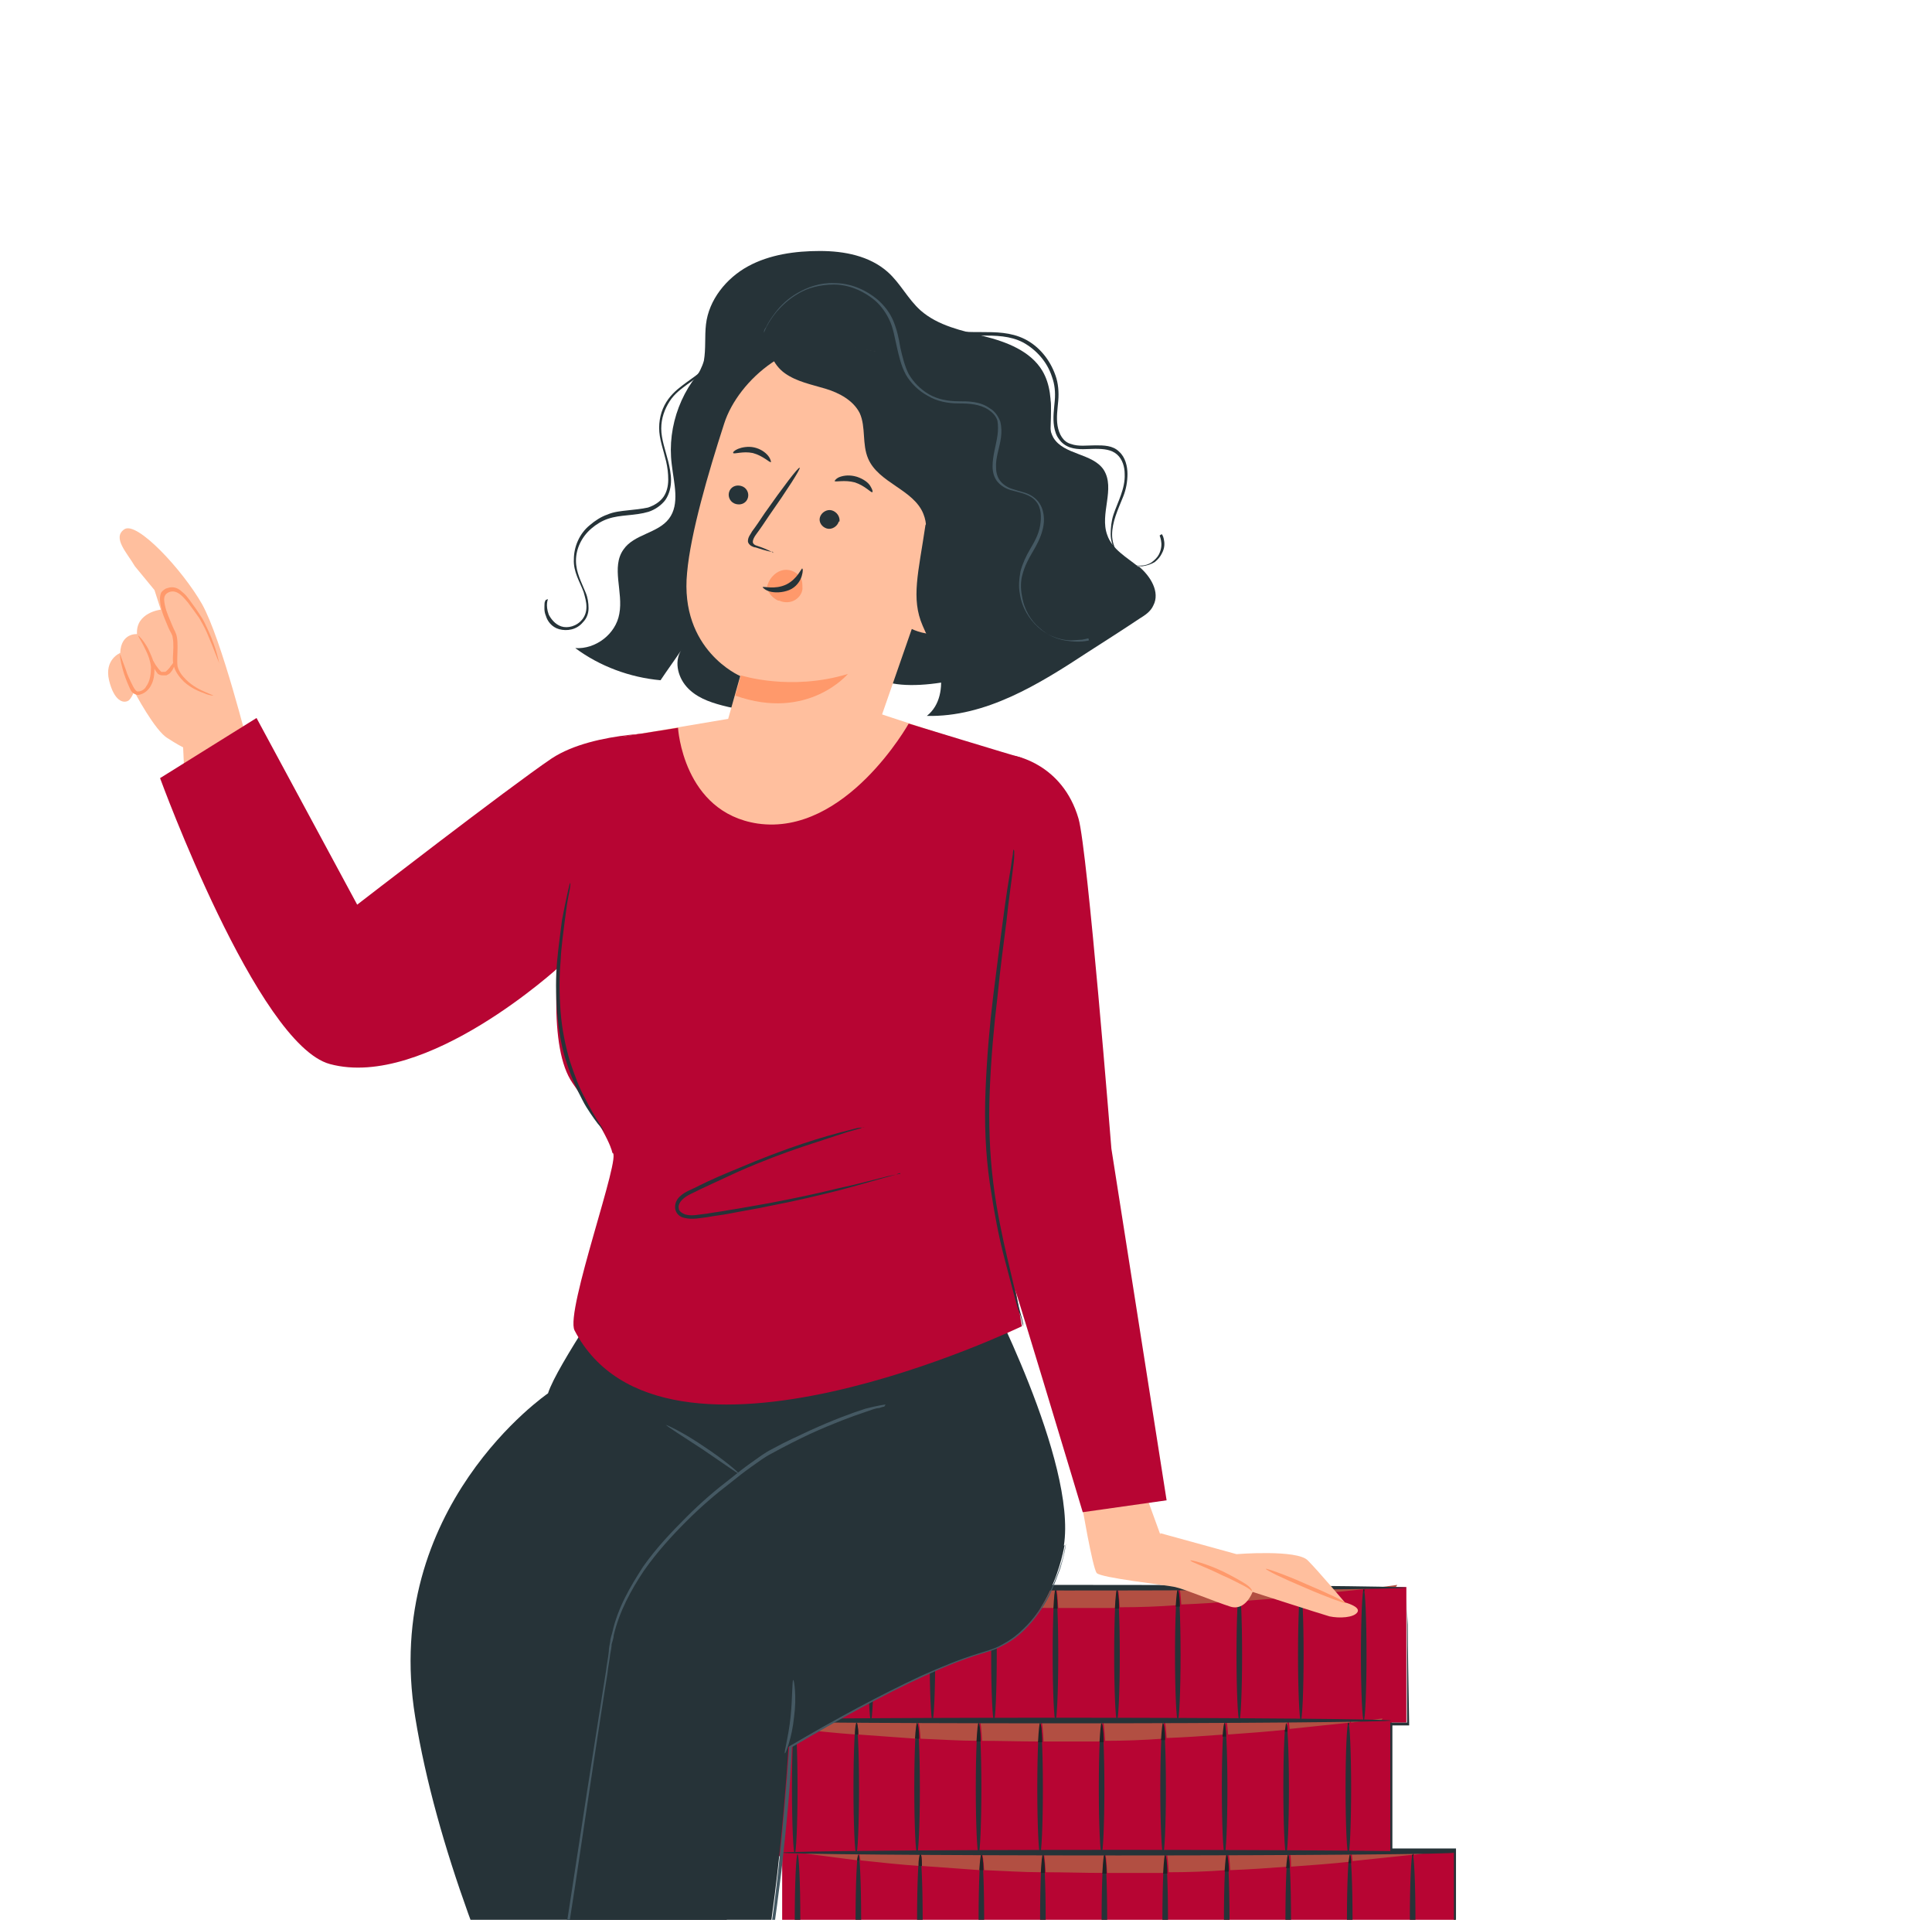
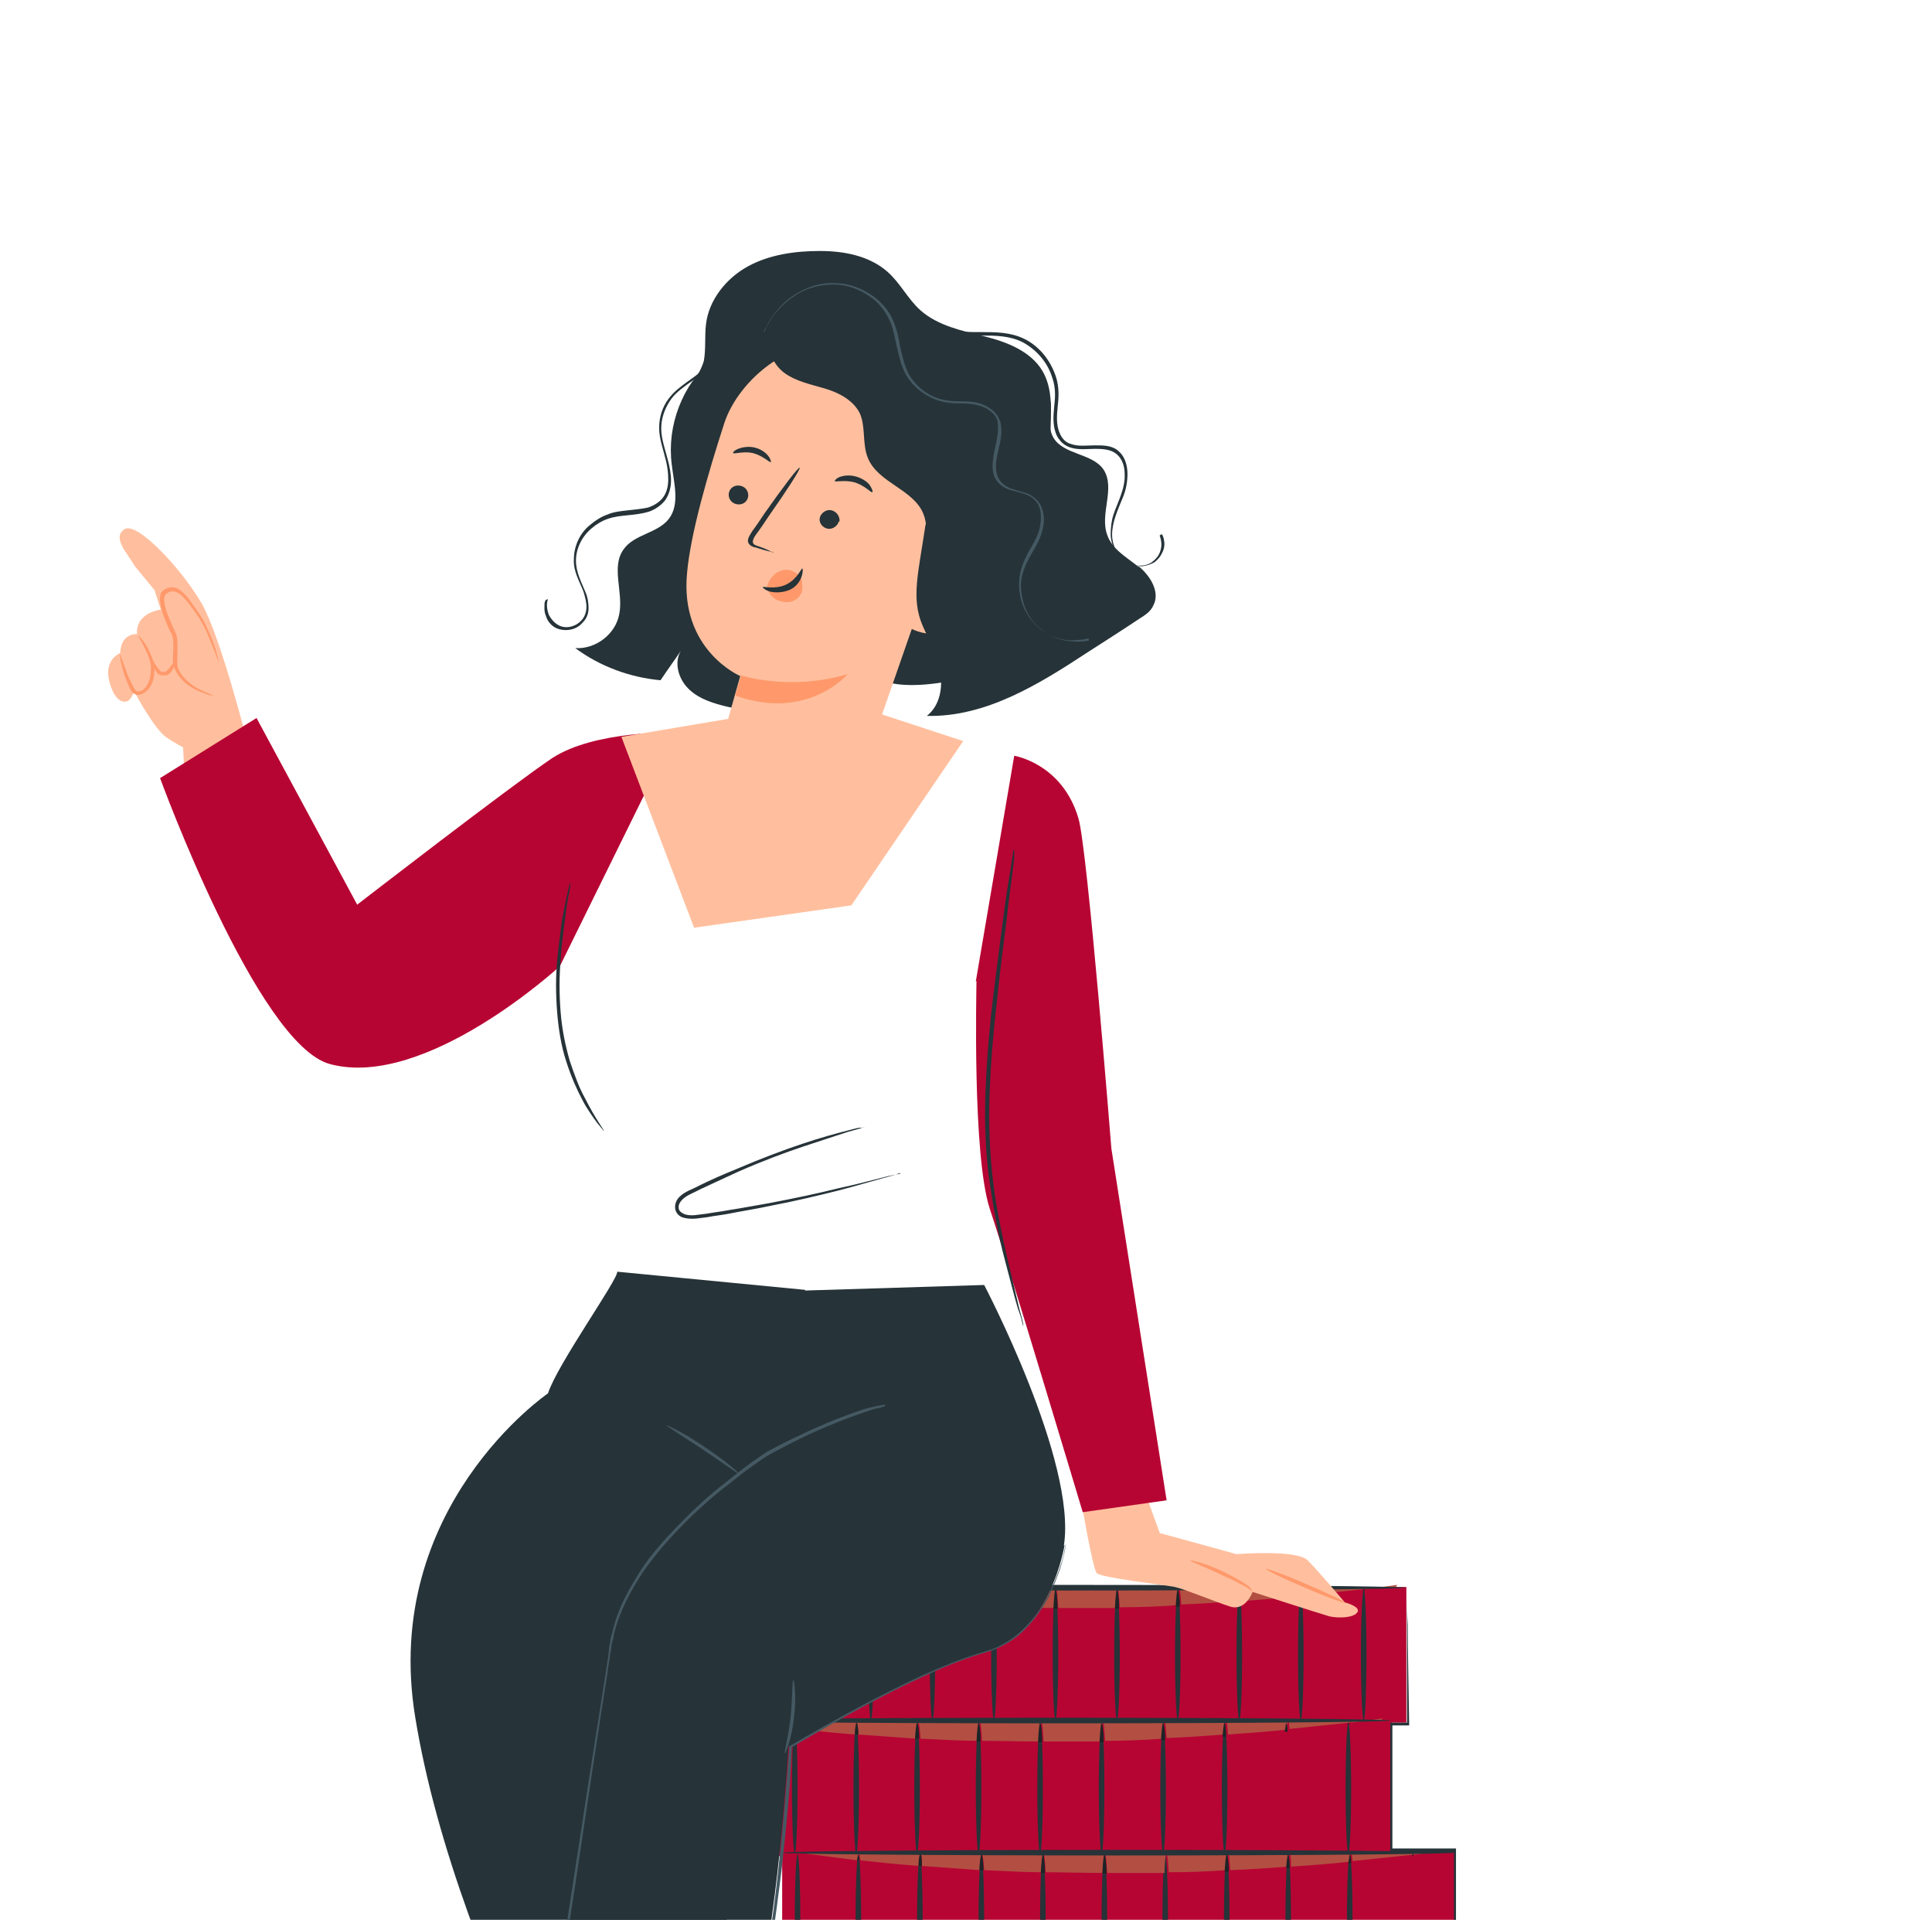
<svg xmlns="http://www.w3.org/2000/svg" id="Ebene_2" viewBox="0 0 276.4 274.6">
  <defs>
    <style>      .st0 {        fill: #263338;      }      .st1 {        fill: none;      }      .st2 {        fill: #ffbf9e;      }      .st3 {        fill: #b70533;      }      .st4 {        fill: #ff996b;      }      .st5 {        fill: #b24f42;      }      .st6 {        fill: #1c2426;      }      .st7 {        fill: #455963;      }      .st8 {        clip-path: url(#clippath);      }    </style>
    <clipPath id="clippath">
      <rect class="st1" width="276.4" height="274.6" />
    </clipPath>
  </defs>
  <g id="Ebene_1-2">
    <g class="st8">
      <g>
        <g>
          <path class="st0" d="M101.8,51.5c-4.2,3.6-6.4,9.4-5.7,14.9.3,2.7,1.2,5.7-.4,7.8-1.6,2.1-5,2.2-6.5,4.4-1.8,2.5,0,6.1-.6,9.2-.5,2.9-3.4,5.1-6.3,4.9,3.5,2.6,7.8,4.2,12.2,4.6,1-1.5,2.1-3,3.1-4.5-1.2,1.6-.7,3.9.6,5.4,1.3,1.5,3.2,2.2,5.1,2.7,9.1,2.4,19.3.2,26.6-5.7" />
          <path class="st0" d="M153.2,72.6c-.8-2-2-3.9-2.5-5.9-1.2-4.5.8-9.7-1.6-13.7-1.7-2.8-5.1-4.1-8.3-4.9-3.2-.8-6.6-1.5-9.1-3.7-1.8-1.6-2.9-3.9-4.7-5.5-2.6-2.3-6.2-3-9.7-3-3.5,0-7.2.5-10.3,2.2-3.1,1.7-5.6,4.8-6,8.3-.2,1.7,0,3.5-.3,5.2-.5,1.8-1.8,3.3-2.6,5-1.7,3.7-.4,8.4,2.8,10.8l25.8,30.1c5.2,1.7,17.4-1.3,21.2-5.2s7.4-14.6,5.4-19.7" />
          <path class="st0" d="M78.4,85.7c0,0-.4.8.1,2.2.3.6.9,1.4,1.8,1.7.9.3,2.2,0,3-1,.4-.5.6-1.1.6-1.8,0-.7-.2-1.4-.4-2.1-.5-1.4-1.5-2.9-1.4-4.7,0-1.8.8-3.7,2.3-4.9.7-.6,1.6-1.2,2.5-1.5.9-.4,2-.5,2.9-.6s2-.2,2.9-.4c.9-.3,1.7-.8,2.2-1.5.5-.7.7-1.6.7-2.5,0-.9-.1-1.7-.3-2.6-.4-1.7-1-3.2-1-4.8,0-1.6.5-3,1.3-4.1.8-1.1,1.8-1.8,2.6-2.4.8-.6,1.6-1.1,2.1-1.6,1.1-1,1.2-1.9,1.3-1.8,0,0,0,0,0,.2,0,0,0,.2-.2.4-.2.4-.4.9-1,1.4-.5.5-1.2,1.1-2.1,1.7-.8.6-1.8,1.3-2.5,2.4-.7,1.1-1.2,2.4-1.2,3.9,0,1.5.6,3.1,1,4.7.2.8.4,1.8.4,2.7,0,.9-.2,1.9-.8,2.8-.6.8-1.5,1.4-2.4,1.7-1,.3-2,.4-3,.5s-1.9.2-2.8.5c-.9.3-1.7.8-2.4,1.4-1.4,1.2-2.2,2.9-2.2,4.6,0,1.7.8,3.1,1.4,4.6.3.7.4,1.5.4,2.2,0,.8-.3,1.5-.8,2-.9,1.1-2.3,1.3-3.4,1-1.1-.3-1.7-1.2-1.9-1.9-.3-.7-.2-1.3-.2-1.7,0-.4.2-.6.2-.6" />
        </g>
        <rect class="st3" x="104.9" y="227" width="96.3" height="19.4" />
        <g>
          <path class="st0" d="M195.1,227.3c-.2,0-.4,4.2-.4,9.4s.2,9.4.4,9.4.4-4.2.4-9.4-.2-9.4-.4-9.4" />
          <path class="st0" d="M186.1,227.3c-.2,0-.4,4.2-.4,9.4s.2,9.4.4,9.4.4-4.2.4-9.4-.2-9.4-.4-9.4" />
          <path class="st0" d="M177.3,227.3c-.2,0-.4,4.2-.4,9.4s.2,9.4.4,9.4.4-4.2.4-9.4-.2-9.4-.4-9.4" />
          <path class="st0" d="M168.5,227.3c-.2,0-.4,4.2-.4,9.4s.2,9.4.4,9.4.4-4.2.4-9.4-.2-9.4-.4-9.4" />
          <path class="st0" d="M159.8,227.3c-.2,0-.4,4.2-.4,9.4s.2,9.4.4,9.4.4-4.2.4-9.4-.2-9.4-.4-9.4" />
          <path class="st0" d="M151,227.3c-.2,0-.4,4.2-.4,9.4s.2,9.4.4,9.4.4-4.2.4-9.4-.2-9.4-.4-9.4" />
          <path class="st0" d="M142.2,227.3c-.2,0-.4,4.2-.4,9.4s.2,9.4.4,9.4.4-4.2.4-9.4-.2-9.4-.4-9.4" />
          <path class="st0" d="M133.4,227.3c-.2,0-.4,4.2-.4,9.4s.2,9.4.4,9.4.4-4.2.4-9.4-.2-9.4-.4-9.4" />
          <path class="st0" d="M124.6,227.3c-.2,0-.4,4.2-.4,9.4s.2,9.4.4,9.4.4-4.2.4-9.4-.2-9.4-.4-9.4" />
          <path class="st0" d="M115.9,227.3c-.2,0-.4,4.2-.4,9.4s.2,9.4.4,9.4.4-4.2.4-9.4-.2-9.4-.4-9.4" />
          <path class="st0" d="M107.1,227.3c-.2,0-.4,4.2-.4,9.4s.2,9.4.4,9.4.4-4.2.4-9.4-.2-9.4-.4-9.4" />
          <path class="st5" d="M199.7,227h-93.2c3,.4,6.1.8,9.2,1.2,0-.6.1-.9.2-.9s.1.3.2.9c2.8.3,5.6.6,8.4.8,0-1.1.2-1.7.2-1.7s.2.6.2,1.7c2.7.2,5.5.4,8.3.6,0-1.4.2-2.3.3-2.3s.2.9.3,2.3c2.7.1,5.5.3,8.2.3,0-1.6.2-2.7.3-2.7s.2,1,.3,2.7c2.7,0,5.5.1,8.2.1,0-1.7.2-2.8.3-2.8s.2,1.1.3,2.8h1.3c2.3,0,4.6,0,6.9,0,0-1.7.2-2.8.3-2.8s.2,1.1.3,2.7c2.7,0,5.5-.1,8.2-.3,0-1.5.2-2.5.3-2.5s.2.9.3,2.4c2.8-.1,5.5-.3,8.2-.5,0-1.2.2-2,.3-2s.2.7.3,2c2.8-.2,5.6-.4,8.4-.7,0-.8.1-1.3.2-1.3s.1.4.2,1.2c2.9-.3,5.8-.6,8.6-.9,0-.2,0-.3.1-.3s0,.1.1.3c1.5-.2,3-.4,4.5-.6" />
          <path class="st6" d="M195.1,227.3s0,.1-.1.3c0,0,.1,0,.2,0,0-.2,0-.3-.1-.3" />
          <path class="st6" d="M186.1,227.3c0,0-.1.5-.2,1.3.1,0,.3,0,.4,0,0-.8-.1-1.2-.2-1.2" />
          <path class="st6" d="M177.3,227.3c-.1,0-.2.7-.3,2,.2,0,.3,0,.5,0,0-1.2-.2-1.9-.2-1.9" />
          <path class="st6" d="M168.5,227.3c-.1,0-.2.9-.3,2.5.2,0,.4,0,.6,0,0-1.5-.2-2.4-.3-2.4" />
          <path class="st6" d="M159.8,227.3c-.1,0-.2,1.1-.3,2.8.2,0,.4,0,.6,0,0-1.7-.2-2.7-.3-2.7" />
          <path class="st6" d="M151,227.3c-.1,0-.2,1.1-.3,2.8h.6c0-1.7-.2-2.8-.3-2.8" />
          <path class="st6" d="M142.2,227.3c-.1,0-.2,1-.3,2.7.2,0,.4,0,.6,0,0-1.6-.2-2.7-.3-2.7" />
          <path class="st6" d="M133.4,227.3c-.1,0-.2.9-.3,2.3.2,0,.4,0,.6,0,0-1.4-.2-2.3-.3-2.3" />
          <path class="st6" d="M124.6,227.3c0,0-.2.6-.2,1.7.2,0,.3,0,.5,0,0-1.1-.2-1.7-.2-1.7" />
          <path class="st6" d="M115.9,227.3c0,0-.1.3-.2.9.1,0,.2,0,.3,0,0-.6-.1-.9-.2-.9" />
          <path class="st0" d="M104.9,227.1c0,.2,21.5.4,48.1.4s48.1-.2,48.1-.4-21.5-.4-48.1-.4-48.1.2-48.1.4" />
        </g>
        <rect class="st3" x="102.8" y="246.1" width="96.3" height="19.4" />
        <g>
          <path class="st0" d="M192.9,246.4c-.2,0-.4,4.2-.4,9.4s.2,9.4.4,9.4.4-4.2.4-9.4-.2-9.4-.4-9.4" />
-           <path class="st0" d="M184,246.4c-.2,0-.4,4.2-.4,9.4s.2,9.4.4,9.4.4-4.2.4-9.4-.2-9.4-.4-9.4" />
          <path class="st0" d="M175.2,246.4c-.2,0-.4,4.2-.4,9.4s.2,9.4.4,9.4.4-4.2.4-9.4-.2-9.4-.4-9.4" />
          <path class="st0" d="M166.4,246.4c-.2,0-.4,4.2-.4,9.4s.2,9.4.4,9.4.4-4.2.4-9.4-.2-9.4-.4-9.4" />
          <path class="st0" d="M157.6,246.4c-.2,0-.4,4.2-.4,9.4s.2,9.4.4,9.4.4-4.2.4-9.4-.2-9.4-.4-9.4" />
          <path class="st0" d="M148.8,246.4c-.2,0-.4,4.2-.4,9.4s.2,9.4.4,9.4.4-4.2.4-9.4-.2-9.4-.4-9.4" />
          <path class="st0" d="M140,246.4c-.2,0-.4,4.2-.4,9.4s.2,9.4.4,9.4.4-4.2.4-9.4-.2-9.4-.4-9.4" />
          <path class="st0" d="M131.2,246.4c-.2,0-.4,4.2-.4,9.4s.2,9.4.4,9.4.4-4.2.4-9.4-.2-9.4-.4-9.4" />
          <path class="st0" d="M122.5,246.4c-.2,0-.4,4.2-.4,9.4s.2,9.4.4,9.4.4-4.2.4-9.4-.2-9.4-.4-9.4" />
          <path class="st0" d="M113.7,246.4c-.2,0-.4,4.2-.4,9.4s.2,9.4.4,9.4.4-4.2.4-9.4-.2-9.4-.4-9.4" />
          <path class="st0" d="M104.9,246.4c-.2,0-.4,4.2-.4,9.4s.2,9.4.4,9.4.4-4.2.4-9.4-.2-9.4-.4-9.4" />
          <path class="st5" d="M197.6,246.1h-93.2c3,.4,6.1.8,9.2,1.2,0-.6.1-.9.2-.9s.1.3.2.9c2.8.3,5.6.6,8.4.8,0-1.1.2-1.7.2-1.7s.2.6.2,1.7c2.7.2,5.5.4,8.3.6,0-1.4.2-2.3.3-2.3s.2.9.3,2.3c2.7.1,5.5.3,8.2.3,0-1.6.2-2.7.3-2.7s.2,1,.3,2.7c2.7,0,5.5.1,8.2.1,0-1.7.2-2.8.3-2.8s.2,1.1.3,2.8h1.3c2.3,0,4.6,0,6.9,0,0-1.7.2-2.8.3-2.8s.2,1.1.3,2.7c2.7,0,5.5-.1,8.2-.3,0-1.5.2-2.5.3-2.5s.2.9.3,2.4c2.8-.1,5.5-.3,8.2-.5,0-1.2.2-2,.3-2s.2.7.3,2c2.8-.2,5.6-.4,8.4-.7,0-.8.1-1.3.2-1.3s.1.4.2,1.2c2.9-.3,5.8-.6,8.6-.9,0-.2,0-.3.1-.3s0,.1.1.3c1.5-.2,3-.4,4.5-.6" />
          <path class="st6" d="M192.9,246.4s0,.1-.1.3c0,0,.1,0,.2,0,0-.2,0-.3-.1-.3" />
          <path class="st6" d="M184,246.4c0,0-.1.5-.2,1.3.1,0,.3,0,.4,0,0-.8-.1-1.2-.2-1.2" />
          <path class="st6" d="M175.2,246.4c-.1,0-.2.7-.3,2,.2,0,.3,0,.5,0,0-1.2-.2-2-.2-2" />
          <path class="st6" d="M166.4,246.4c-.1,0-.2.9-.3,2.5.2,0,.4,0,.6,0,0-1.5-.2-2.4-.3-2.4" />
          <path class="st6" d="M157.6,246.4c-.1,0-.2,1.1-.3,2.8.2,0,.4,0,.6,0,0-1.7-.2-2.7-.3-2.7" />
          <path class="st6" d="M148.8,246.4c-.1,0-.2,1.1-.3,2.8h.6c0-1.7-.2-2.8-.3-2.8" />
          <path class="st6" d="M140,246.4c-.1,0-.2,1-.3,2.7.2,0,.4,0,.6,0,0-1.6-.2-2.7-.3-2.7" />
          <path class="st6" d="M131.2,246.4c-.1,0-.2.9-.3,2.3.2,0,.4,0,.6,0,0-1.4-.2-2.3-.3-2.3" />
          <path class="st6" d="M122.5,246.4c0,0-.2.6-.2,1.7.2,0,.3,0,.5,0,0-1.1-.2-1.7-.2-1.7" />
          <path class="st6" d="M113.7,246.4c0,0-.1.3-.2.9.1,0,.2,0,.3,0,0-.6-.1-.9-.2-.9" />
          <path class="st0" d="M102.8,246.1c0,.2,21.5.4,48.1.4s48.1-.2,48.1-.4-21.5-.4-48.1-.4-48.1.2-48.1.4" />
        </g>
        <rect class="st3" x="111.9" y="264.9" width="96.3" height="19.4" />
        <g>
-           <path class="st0" d="M202.1,265.2c-.2,0-.4,4.2-.4,9.4s.2,9.4.4,9.4.4-4.2.4-9.4-.2-9.4-.4-9.4" />
          <path class="st0" d="M193.1,265.2c-.2,0-.4,4.2-.4,9.4s.2,9.4.4,9.4.4-4.2.4-9.4-.2-9.4-.4-9.4" />
          <path class="st0" d="M184.3,265.2c-.2,0-.4,4.2-.4,9.4s.2,9.4.4,9.4.4-4.2.4-9.4-.2-9.4-.4-9.4" />
          <path class="st0" d="M175.5,265.2c-.2,0-.4,4.2-.4,9.4s.2,9.4.4,9.4.4-4.2.4-9.4-.2-9.4-.4-9.4" />
          <path class="st0" d="M166.7,265.2c-.2,0-.4,4.2-.4,9.4s.2,9.4.4,9.4.4-4.2.4-9.4-.2-9.4-.4-9.4" />
          <path class="st0" d="M158,265.2c-.2,0-.4,4.2-.4,9.4s.2,9.4.4,9.4.4-4.2.4-9.4-.2-9.4-.4-9.4" />
          <path class="st0" d="M149.2,265.2c-.2,0-.4,4.2-.4,9.4s.2,9.4.4,9.4.4-4.2.4-9.4-.2-9.4-.4-9.4" />
          <path class="st0" d="M140.4,265.2c-.2,0-.4,4.2-.4,9.4s.2,9.4.4,9.4.4-4.2.4-9.4-.2-9.4-.4-9.4" />
          <path class="st0" d="M131.6,265.2c-.2,0-.4,4.2-.4,9.4s.2,9.4.4,9.4.4-4.2.4-9.4-.2-9.4-.4-9.4" />
          <path class="st0" d="M122.8,265.2c-.2,0-.4,4.2-.4,9.4s.2,9.4.4,9.4.4-4.2.4-9.4-.2-9.4-.4-9.4" />
          <path class="st0" d="M114.1,265.2c-.2,0-.4,4.2-.4,9.4s.2,9.4.4,9.4.4-4.2.4-9.4-.2-9.4-.4-9.4" />
          <path class="st5" d="M206.7,264.9h-93.2c3,.4,6.1.8,9.2,1.2,0-.5.1-.9.2-.9s.1.3.2.9c2.8.3,5.6.6,8.4.8,0-1.1.1-1.7.2-1.7s.2.6.2,1.7c2.7.2,5.5.4,8.3.6,0-1.4.2-2.3.3-2.3s.2.9.3,2.3c2.7.1,5.5.3,8.2.3,0-1.6.2-2.7.3-2.7s.2,1,.3,2.7c2.7,0,5.5.1,8.2.1,0-1.7.2-2.8.3-2.8s.2,1.1.3,2.8h1.3c2.3,0,4.6,0,6.9,0,0-1.7.2-2.8.3-2.8s.2,1,.3,2.7c2.7,0,5.5-.1,8.2-.3,0-1.5.2-2.5.3-2.5s.2.9.3,2.5c2.8-.1,5.5-.3,8.2-.5,0-1.2.2-2,.3-2s.2.7.2,2c2.8-.2,5.6-.4,8.4-.7,0-.8.1-1.3.2-1.3s.1.5.2,1.2c2.9-.3,5.8-.6,8.6-.9,0-.2,0-.3.1-.3s0,.1.1.3c1.5-.2,3-.4,4.5-.6" />
          <path class="st6" d="M202.1,265.2s0,.1-.1.3c0,0,.1,0,.2,0,0-.2,0-.3-.1-.3" />
          <path class="st6" d="M193.1,265.2c0,0-.1.5-.2,1.3.1,0,.3,0,.4,0,0-.8-.1-1.2-.2-1.2" />
          <path class="st6" d="M184.3,265.2c-.1,0-.2.7-.3,2,.2,0,.3,0,.5,0,0-1.2-.2-2-.2-2" />
          <path class="st6" d="M175.5,265.2c-.1,0-.2.9-.3,2.5.2,0,.4,0,.6,0,0-1.5-.2-2.5-.3-2.5" />
-           <path class="st6" d="M166.7,265.2c-.1,0-.2,1-.3,2.8.2,0,.4,0,.6,0,0-1.7-.2-2.7-.3-2.7" />
          <path class="st6" d="M158,265.2c-.1,0-.2,1.1-.3,2.8h.6c0-1.7-.2-2.8-.3-2.8" />
          <path class="st6" d="M149.2,265.2c-.1,0-.2,1-.3,2.7.2,0,.4,0,.6,0,0-1.6-.2-2.7-.3-2.7" />
          <path class="st6" d="M140.4,265.2c-.1,0-.2.9-.3,2.3.2,0,.4,0,.6,0,0-1.4-.2-2.3-.3-2.3" />
          <path class="st6" d="M131.6,265.2c0,0-.2.6-.2,1.7.2,0,.3,0,.5,0,0-1.1-.1-1.7-.2-1.7" />
          <path class="st6" d="M122.8,265.2c0,0-.1.3-.2.9.1,0,.2,0,.3,0,0-.6-.1-.9-.2-.9" />
          <path class="st0" d="M111.9,265c0,.2,21.5.4,48.1.4s48.1-.2,48.1-.4-21.5-.4-48.1-.4-48.1.2-48.1.4" />
        </g>
        <g>
          <path class="st0" d="M197.7,340s0-.1,0-.3c0-.2,0-.5,0-.9,0-.9,0-2.1,0-3.6,0-3.2,0-7.8-.1-13.5v-.2h.2c1.7,0,3.4,0,5.3,0l-.2.2c0-5.5,0-11.8,0-18.7l.3.3c-1.9,0-4.1,0-6.2,0h-.3v-.3c0-5.8,0-12,0-18.5v-.3h11.6l-.3.3c0-6.9,0-13.6,0-19.8l.3.3c-3.2,0-6.2,0-9.1,0h-.3v-.3c0-6.8,0-12.9,0-18.1v-.2h.2c.9,0,1.6,0,2.4,0l-.2.2c0-6,0-10.9,0-14.2,0-1.6,0-2.9,0-3.8,0-.4,0-.7,0-1,0-.2,0-.3,0-.3s0,.1,0,.3c0,.3,0,.6,0,1,0,.9,0,2.2.1,3.8,0,3.4.1,8.2.2,14.2v.2h-.2c-.8,0-1.5,0-2.4,0l.2-.2c0,5.3,0,11.4,0,18.1l-.3-.3c2.9,0,6,0,9.1,0h.3v.3c0,6.2,0,12.9,0,19.8v.3h-11.6l.3-.3c0,6.5,0,12.8,0,18.5l-.3-.3c2.1,0,4.2,0,6.2,0h.3v.3c0,6.9,0,13.2,0,18.7v.2h-.2c-1.9,0-3.6,0-5.3,0l.2-.2c0,5.7,0,10.3-.1,13.5,0,1.5,0,2.8,0,3.6,0,.4,0,.7,0,.9,0,.2,0,.3,0,.3" />
          <path class="st2" d="M35.6,107s-3.9-15.6-6.7-20.6c-2.8-4.9-9.3-11.9-11.1-10.7-1.8,1.2.4,3.4,1.5,5.3l2.8,3.4.9,2.8s-3.6.4-3.4,3.5c0,0-2.3-.2-2.4,2.7,0,0-2.3.9-1.6,3.9.7,2.9,2,3.4,2.8,2.9.4-.3.8-1.3.8-1.3,0,0,3,5.7,4.8,6.7,1.2.8,2.2,1.3,2.2,1.3l.2,4.4s1.6,2.3,5.6-1.7c4-4.1,3.7-2.8,3.7-2.8" />
          <path class="st4" d="M31.4,94.9s-.2-.4-.5-1.2c-.3-.8-.7-1.8-1.3-3.2-.3-.7-.7-1.4-1.1-2.1-.5-.7-1-1.4-1.6-2.2-.6-.7-1.3-1.6-2.2-1.6-.4,0-.9.2-1.1.6-.2.4-.1.9,0,1.4.2,1,.7,2,1.1,3,.2.5.5.9.6,1.5.1.5.1,1,.1,1.5,0,1-.1,1.9,0,2.7.2.8.7,1.4,1.2,1.9,1,1,2.1,1.5,2.8,1.8.7.3,1.2.5,1.1.5,0,0-.5,0-1.2-.3-.8-.3-1.9-.7-3-1.7-.5-.5-1.1-1.2-1.4-2.1-.3-.9-.1-1.8-.1-2.8,0-.5,0-1-.1-1.4,0-.4-.4-.9-.6-1.4-.4-1-.9-2-1.1-3.1-.1-.6-.2-1.2,0-1.8.1-.3.4-.5.7-.7.3-.1.6-.2.9-.2.6,0,1.1.3,1.5.7.4.3.7.7,1,1.1.6.8,1.1,1.5,1.6,2.3.5.7.8,1.5,1.1,2.1.6,1.3,1,2.5,1.2,3.2s.3,1.2.3,1.2" />
          <path class="st4" d="M19.8,90.9s.7.6,1.4,1.9c.3.7.7,1.4.9,2.5,0,1,0,2.2-.8,3.2-.4.5-.9.8-1.5.9-.4,0-.7-.2-.9-.4-.2-.2-.3-.5-.4-.7-.4-.9-.7-1.7-.9-2.4-.4-1.4-.5-2.3-.4-2.3,0,0,.3.9.8,2.2.2.7.6,1.5,1,2.3.2.4.5.9.8.8.4,0,.9-.3,1.1-.7.6-.8.7-1.9.7-2.8-.1-.9-.4-1.7-.7-2.3-.6-1.3-1.1-2-1.1-2.1" />
          <path class="st4" d="M25,94.8c0,0,0,.3-.2.8-.1.2-.3.5-.5.7-.1.1-.3.2-.5.3-.1,0-.3,0-.4,0,0,0,0,0-.1,0-.4,0-.5-.1-.7-.2-.1-.1-.2-.3-.3-.4-.2-.3-.3-.5-.4-.8-.2-.5-.2-.8-.1-.8,0,0,.2.2.4.6.1.2.3.4.5.7.2.2.4.5.5.4,0,0,.2,0,.4,0h0,0c0,0,0,0,0,0h0s0,0,0,0c.1,0,.2-.1.3-.2.2-.2.4-.4.5-.6.3-.3.4-.6.5-.6" />
          <path class="st0" d="M152.3,221s-2,12.9-11.6,15.4c-9.6,2.5-27.9,13.5-27.9,13.5,0,0-1.5,26.1-5.3,39.3s-12.3,41.7-12.3,41.7l-22-4.9s11.8-76.4,13.9-90.7c2.1-14.3,22.3-27.1,22.3-27.1l5.6-23.6,25.8-.8s13.3,25.3,11.4,37.3" />
          <path class="st0" d="M88.3,181.9c.2,1-8.6,13.3-9.9,17.4,0,0-23.9,16.3-19,46.3,6,37,32.3,80.1,32.5,78.6l22.7-9.5s-17.2-64-16.6-64.7c.6-.7,12-40.6,12-40.6l5.2-24.9-26.9-2.6h0Z" />
          <path class="st7" d="M126.5,201.2s-.2,0-.7.2c-.5,0-1.2.3-2.1.6-1.8.6-4.5,1.6-7.8,3.1-1.7.8-3.5,1.7-5.5,2.8-1,.5-1.9,1.2-2.9,1.9-1,.7-2,1.5-3,2.3-2.1,1.6-4.2,3.4-6.3,5.5-2.1,2.1-4.2,4.4-6.1,7.1-1.8,2.7-3.5,5.8-4.3,9.2,0,.4-.2.9-.3,1.3,0,.4-.1.9-.2,1.4-.1.9-.3,1.8-.4,2.8-.3,1.9-.6,3.7-.9,5.7-1.2,7.7-2.4,15.9-3.7,24.5-2.7,17.3-5.6,36.4-8.6,56.5l-.2-.3c1.7.4,3.5.8,5.3,1.2,5.7,1.3,11.2,2.5,16.7,3.7l-.3.2c4.5-15.3,8.9-29.8,12.8-43.3,1.7-6.8,2.6-13.4,3.3-19.7.7-6.3,1.2-12.3,1.6-17.9h0c0-.1,0-.2,0-.2,6.8-4,13.1-7.4,18.9-10.1,2.9-1.3,5.6-2.4,8.2-3.2.7-.2,1.3-.4,1.9-.6.6-.2,1.2-.5,1.7-.8,1.1-.6,2-1.3,2.8-2.1,1.6-1.5,2.7-3.2,3.5-4.7.8-1.5,1.3-2.9,1.7-4s.6-2,.7-2.6c.1-.6.2-.9.2-.9,0,0-.1,1.2-.8,3.5-.4,1.1-.9,2.5-1.6,4-.8,1.5-1.9,3.2-3.5,4.8-.8.8-1.7,1.5-2.8,2.1-.6.3-1.1.6-1.7.8-.6.2-1.2.4-1.9.6-2.6.8-5.3,1.9-8.1,3.2-5.7,2.6-12,6.1-18.8,10.1v-.2c-.2,5.6-.8,11.6-1.5,17.9-.8,6.3-1.6,13-3.3,19.8-3.9,13.5-8.2,28-12.7,43.3v.2c0,0-.3,0-.3,0-5.5-1.2-11-2.5-16.7-3.7-1.8-.4-3.6-.8-5.3-1.2h-.2s0-.3,0-.3c3.1-20.1,6-39.1,8.7-56.5,1.3-8.6,2.6-16.9,3.8-24.5.3-1.9.6-3.8.9-5.7.1-.9.3-1.8.4-2.8,0-.4.1-.9.2-1.4,0-.4.2-.9.3-1.3.8-3.6,2.6-6.6,4.4-9.4,1.9-2.7,4.1-5,6.2-7.1,2.1-2.1,4.2-3.9,6.3-5.5,1-.8,2-1.6,3-2.3,1-.7,1.9-1.4,2.9-1.9,2-1.1,3.8-1.9,5.5-2.7,3.3-1.5,6-2.5,7.9-3.1,1.9-.5,2.9-.6,2.9-.6" />
          <path class="st7" d="M95.2,203.8c0-.1,2.6,1.1,5.5,3.1,2.9,1.9,5.1,3.8,5,3.9,0,.1-2.4-1.6-5.2-3.5-2.9-1.9-5.3-3.4-5.2-3.5" />
          <path class="st7" d="M113.5,240.3c.1,0,.5,2.4.1,5.3-.3,3-1.2,5.2-1.3,5.2-.2,0,.5-2.3.8-5.2.3-2.9.2-5.3.4-5.3" />
          <path class="st2" d="M121.6,49.6l3.6.7,11.7,9.5c1.9.7,2.9,2.7,2.4,4.7l-14.5,41.7-21.8.8,2.9-10.3s-8.7-3.7-7.6-14.8c.5-5.6,3-14.2,5.3-21.3,2-6.3,10.2-13.3,18-10.9" />
          <path class="st4" d="M114.8,84.2c0-.6,0-1.2-.3-1.6-.6-.9-1.7-1.3-2.7-1s-1.9,1.3-2.1,2.5c.3.8.8,1.4,1.6,1.8.1,0,.2,0,.4.1.6.2,1.3.2,1.9-.1s1.1-.9,1.2-1.6" />
          <path class="st0" d="M104.3,70.4c-.2.7.2,1.5,1,1.7.8.2,1.5-.2,1.7-.9.2-.7-.2-1.5-1-1.7-.8-.2-1.5.2-1.7.9" />
          <path class="st0" d="M104.9,64.8c.1.2,1.4-.3,2.8,0,1.5.4,2.4,1.4,2.6,1.3,0,0,0-.4-.4-.9s-1.1-1-2-1.2c-.9-.2-1.8,0-2.3.2-.5.2-.8.5-.7.6" />
          <path class="st0" d="M110.7,79.1c0,0-.8-.5-2.3-1-.4-.1-.7-.3-.7-.6,0-.3.2-.7.5-1.1.6-.8,1.2-1.7,1.8-2.6,2.6-3.7,4.6-6.8,4.4-6.9s-2.4,2.8-5,6.5c-.6.9-1.2,1.8-1.8,2.6-.2.4-.6.8-.6,1.4,0,.3.3.6.5.7.2.1.4.2.6.2,1.5.5,2.4.7,2.4.6" />
          <path class="st4" d="M106,96.6s7.1,2.3,15.3-.2c0,0-5.7,6.8-16.1,3.1,0,0,.8-2.9.8-2.9Z" />
          <path class="st0" d="M114.8,81.3c-.2,0-.7,1.5-2.3,2.3-1.7.8-3.3.2-3.4.4,0,0,.3.4,1,.6.7.2,1.8.2,2.8-.2s1.6-1.3,1.8-2c.2-.7.2-1.1,0-1.1" />
          <path class="st0" d="M120,74.6c-.2.7-1,1.2-1.7,1s-1.2-.9-1-1.6c.2-.7,1-1.2,1.7-1s1.2.9,1.1,1.6" />
          <path class="st0" d="M124.8,70.4c-.2.1-1-.9-2.5-1.4-1.5-.4-2.8,0-2.9-.2,0,0,.2-.4.8-.6.6-.2,1.4-.3,2.4,0,.9.3,1.6.8,1.9,1.3.3.5.4.8.3.9" />
          <path class="st2" d="M132,81.7c.2-.8,1.6-2.4,2.4-2.4,2.2.2,5.9,1.3,4.6,6.7-1.8,7.3-8.8,4-8.8,3.8,0-.2,1-5.4,1.7-8.1" />
          <path class="st4" d="M133,87.6s.1.1.3.3c.2.2.5.3.9.3.8,0,1.8-1.2,2.2-2.5.2-.7.2-1.3,0-1.9,0-.6-.4-1.1-.7-1.2-.4-.2-.7,0-.8.2-.1.2-.1.3-.2.3,0,0-.1-.2,0-.4,0-.1.2-.3.4-.4.2,0,.5-.1.8,0,.6.2.9.8,1.1,1.5.1.7.1,1.4,0,2.2-.4,1.5-1.5,2.7-2.6,2.7-.6,0-.9-.3-1.1-.5-.2-.2-.2-.4-.1-.4" />
          <path class="st2" d="M166,219.3l10.9,3s8.7-.7,10.2.9c1.5,1.5,5.3,6,5.3,6,0,0,2.3.6,1.8,1.4s-2.6.9-4,.6c-1.4-.4-11-3.5-11-3.5,0,0-1,2.8-3.2,2.1-2.2-.7-6.5-2.5-7.9-2.8s-10.6-1.3-11.2-2c-.6-.7-2.2-10.2-2.2-10.2l8.9-1.9,2.4,6.6h0Z" />
          <path class="st4" d="M181.1,224.4c0-.1,2.7.8,5.8,2.2,3.1,1.3,5.6,2.5,5.6,2.7,0,.1-2.6-.8-5.8-2.2-3.1-1.3-5.6-2.5-5.6-2.7" />
          <path class="st4" d="M170.3,223.2c0-.1,2.2.4,4.7,1.6,1.2.6,2.3,1.2,3.1,1.7.8.5,1.1,1,1,1.1,0,0-.4-.4-1.2-.8-.8-.4-1.9-1-3.1-1.5-2.4-1.2-4.5-1.9-4.5-2.1" />
          <path class="st3" d="M96.6,104.8s-11.5-.4-17.7,3.7c-6.2,4.2-27.8,20.9-27.8,20.9l-14.4-26.7-13.8,8.6s13.9,38.1,24.3,40.9c13.7,3.7,32.9-14,32.9-14l16.5-33.5h0Z" />
        </g>
        <polygon class="st2" points="88.9 105.4 104.9 102.7 125.3 101.9 137.8 106 121.8 129.5 99.3 132.7 88.9 105.4" />
        <g>
          <path class="st3" d="M139.7,140.3c0,1.2-.6,24.9,1.9,32.6,2.6,7.7,13.3,43.4,13.3,43.4l12-1.7-7.9-50.3s-3.4-42.7-4.7-47.2c-2.3-7.9-9.2-9-9.2-9l-5.5,32.3h0Z" />
-           <path class="st3" d="M146.2,108.4c-.8-.2-16.2-4.9-16.2-4.9,0,0-9,16.1-21.6,14.3-10.7-1.6-11.4-13.7-11.4-13.7l-10.7,1.7c-1-.6-11.2,39.3-4.4,49.1,5.6,8.1,5.7,10,5.7,10,1.5,0-6.8,22.7-5.4,25.4,12.6,24.2,64-.6,64-.6l-5-29,5-52.4h0Z" />
          <path class="st0" d="M145.1,121.7s0,.2,0,.7c0,.5-.1,1.2-.2,2-.2,1.8-.6,4.3-.9,7.3-.4,3.1-.9,6.8-1.3,10.9-.5,4.1-.9,8.6-1.1,13.3-.2,4.7,0,9.3.5,13.3s1.3,7.7,2,10.7c.7,3,1.3,5.5,1.7,7.2.2.8.4,1.4.5,1.9.1.4.1.7.1.7,0,0-.1-.2-.2-.7-.1-.5-.3-1.1-.6-1.9-.5-1.7-1.1-4.1-1.9-7.1-.8-3-1.5-6.7-2.1-10.8-.6-4.1-.8-8.6-.6-13.4.2-4.8.6-9.3,1.1-13.4.5-4.1,1-7.8,1.4-10.9.4-3.1.8-5.6,1.1-7.3.1-.8.2-1.5.3-2,0-.4.1-.7.1-.7" />
          <path class="st0" d="M81.6,126.4s0,.5-.2,1.4c-.2.9-.4,2.3-.6,3.9-.2,1.7-.5,3.6-.6,5.8-.2,2.2-.2,4.6,0,7.2s.7,4.9,1.3,7c.7,2.1,1.4,4,2.2,5.4,1.5,3,2.8,4.6,2.7,4.7,0,0-.3-.4-.9-1.1-.3-.4-.6-.8-1-1.4-.4-.6-.8-1.2-1.2-2-.8-1.5-1.6-3.3-2.3-5.5-.7-2.1-1.1-4.6-1.3-7.1-.2-2.6-.2-5,0-7.2.2-2.2.5-4.2.7-5.9.3-1.6.6-3,.8-3.9.2-.9.3-1.4.4-1.4" />
          <path class="st0" d="M128.8,167.8s-.2,0-.6.2c-.4.1-1,.3-1.8.5-1.5.4-3.8,1.1-6.5,1.8-2.8.7-6.1,1.5-9.8,2.2-1.8.4-3.8.7-5.8,1.1-1,.2-2.1.3-3.1.5-1,.1-2.1.4-3.3.1-.6-.1-1.2-.6-1.3-1.3-.1-.7.2-1.3.6-1.7.8-.8,1.9-1.1,2.8-1.6,1.8-.9,3.7-1.7,5.4-2.4,3.5-1.5,6.7-2.7,9.4-3.6s4.9-1.5,6.5-1.9c.8-.2,1.4-.4,1.8-.4.4,0,.6-.1.6-.1,0,0-.2,0-.6.2-.4.1-1,.3-1.8.5-1.5.5-3.7,1.2-6.4,2.1-2.7.9-5.9,2.1-9.3,3.6-1.7.8-3.5,1.6-5.4,2.5-.9.5-1.9.8-2.6,1.5-.3.3-.6.8-.5,1.2,0,.4.4.7.9.9,1,.3,2,0,3.1-.1,1.1-.2,2.1-.3,3.1-.5,2-.3,4-.7,5.8-1,3.7-.7,7-1.4,9.8-2.1,2.8-.6,5-1.2,6.6-1.6.7-.2,1.3-.3,1.8-.4.4-.1.6-.1.6-.1" />
          <path class="st0" d="M141.1,56.2c-1.2-1.6-3.2-2.4-5.1-3-8.3-2.7-16.9-4.5-25.5-5.2-1,1.8.1,4.2,1.8,5.4,1.7,1.2,3.8,1.6,5.8,2.2,2,.6,4,1.7,4.9,3.5.9,2,.3,4.4,1.2,6.5,1.5,3.5,6.5,4.4,7.9,7.9,1.1,2.7-.3,5.6-.6,8.5-.3,3.2,1.1,6.6,3.5,8.7,1.9,1.7,4.5,2.5,7.1,2.5,0-10.3.2-20.5.3-30.8,0-2.1,0-4.4-1.3-6.2" />
          <path class="st0" d="M162.9,81.1c-1.7-1.4-3.8-2.5-4.5-4.6-1.1-3,1.2-6.6-.5-9.3-1.6-2.4-5.7-2.1-7.2-4.6-1.1-2,0-3.8-.5-5.5-.5-1.7-3.1-3.2-4.8-2.9l-13,20.9c-1,6.8-2.1,10.5-.4,14.4.9,2.1,2.1,4.2,2.5,6.5s0,4.9-1.9,6.4c8.4.2,16-4.5,23-9.1,2.5-1.6,5-3.2,7.4-4.8.8-.5,1.6-1,2-1.9,1-1.9-.4-4.2-2.1-5.6" />
          <path class="st7" d="M155.7,91.3s-.3.1-.9.2c-.6,0-1.5.2-2.6,0-1.1-.2-2.5-.7-3.7-1.8-1.2-1.1-2.3-2.7-2.6-4.8-.2-1-.1-2.1.1-3.2.3-1.1.8-2.2,1.4-3.2.6-1,1.2-2.1,1.4-3.3.2-1.2.2-2.6-.6-3.5-.8-1-2.2-1.2-3.6-1.6-.7-.2-1.4-.6-1.9-1.2-.5-.6-.7-1.4-.7-2.2,0-1.5.5-3,.7-4.4.1-.7.1-1.5,0-2.1-.2-.7-.7-1.2-1.3-1.6-1.2-.8-2.8-.9-4.3-.9-1.5,0-3.1-.3-4.4-1.1-1.3-.7-2.4-1.8-3.1-3-.7-1.3-1-2.7-1.3-4-.3-1.3-.5-2.6-1-3.7-.5-1.1-1.2-2.1-2.1-2.9-1.8-1.5-3.9-2.3-5.9-2.3-2,0-3.8.5-5.1,1.3-1.4.8-2.4,1.8-3.1,2.6-1.4,1.7-1.8,3-1.8,3,0,0,0,0,0-.2,0-.1.1-.4.3-.6.2-.5.7-1.3,1.4-2.2.7-.9,1.7-1.9,3.1-2.7,1.4-.8,3.2-1.5,5.3-1.4,2.1,0,4.3.8,6.2,2.4.9.8,1.7,1.8,2.2,3,.5,1.2.8,2.5,1,3.8.3,1.3.6,2.6,1.2,3.8.7,1.2,1.7,2.2,2.9,2.9,1.2.7,2.7,1,4.2,1,1.5,0,3.1,0,4.5,1,.7.4,1.2,1.1,1.5,1.9.2.8.2,1.6.1,2.3-.2,1.5-.8,2.9-.7,4.3,0,.7.2,1.4.6,1.9s1,.9,1.6,1.1c.6.2,1.3.4,2,.6.6.2,1.3.6,1.8,1.2.9,1.1,1,2.7.7,3.9-.3,1.3-.9,2.4-1.5,3.4-.6,1-1.1,2-1.4,3.1-.3,1-.3,2.1-.1,3.1.3,2,1.3,3.6,2.5,4.6,1.2,1.1,2.5,1.6,3.6,1.8,2.2.4,3.5,0,3.5,0" />
          <path class="st0" d="M166.2,76.4s.2.2.3.7c.1.5.2,1.2-.3,2.1-.2.4-.5.8-1,1.2-.5.3-1.1.5-1.8.6-1.3,0-2.9-.6-3.8-2.1-.4-.7-.7-1.6-.7-2.5,0-.9.1-1.9.4-2.8.6-1.8,1.7-3.7,1.6-5.8,0-1-.3-2.1-1.1-2.8-.8-.7-1.9-.8-3.1-.8-1.1,0-2.4.2-3.6-.2-.6-.2-1.2-.6-1.6-1.2-.4-.5-.6-1.2-.7-1.8-.2-1.3,0-2.5.1-3.7.1-1.2,0-2.3-.4-3.4-.7-2.2-2.3-3.9-4.1-4.9-1.9-1-4-1-5.9-1-1.9,0-3.7,0-5.3-.6-1.6-.5-2.9-1.3-3.9-2.2-1-.8-1.7-1.8-2.2-2.5-1-1.6-1.1-2.6-1.1-2.6,0,0,.3,1,1.3,2.5.5.8,1.2,1.6,2.2,2.4,1,.8,2.2,1.6,3.8,2,1.5.5,3.3.5,5.2.5,1.9,0,4.1,0,6.1,1,2,1,3.6,2.9,4.4,5.2.4,1.1.5,2.4.4,3.6-.1,1.2-.3,2.4-.1,3.6.2,1.2.8,2.3,1.9,2.6,1.1.4,2.3.2,3.5.2,1.2,0,2.5,0,3.4.9.9.8,1.2,2.1,1.2,3.2,0,1.1-.2,2.2-.6,3.2-.4,1-.8,1.9-1.1,2.8s-.5,1.8-.5,2.7.3,1.7.6,2.4c.8,1.4,2.2,2.1,3.5,2,.6,0,1.2-.2,1.6-.5.4-.3.8-.7,1-1.1.4-.8.4-1.5.3-2-.1-.5-.2-.7-.2-.7" />
        </g>
      </g>
    </g>
  </g>
</svg>